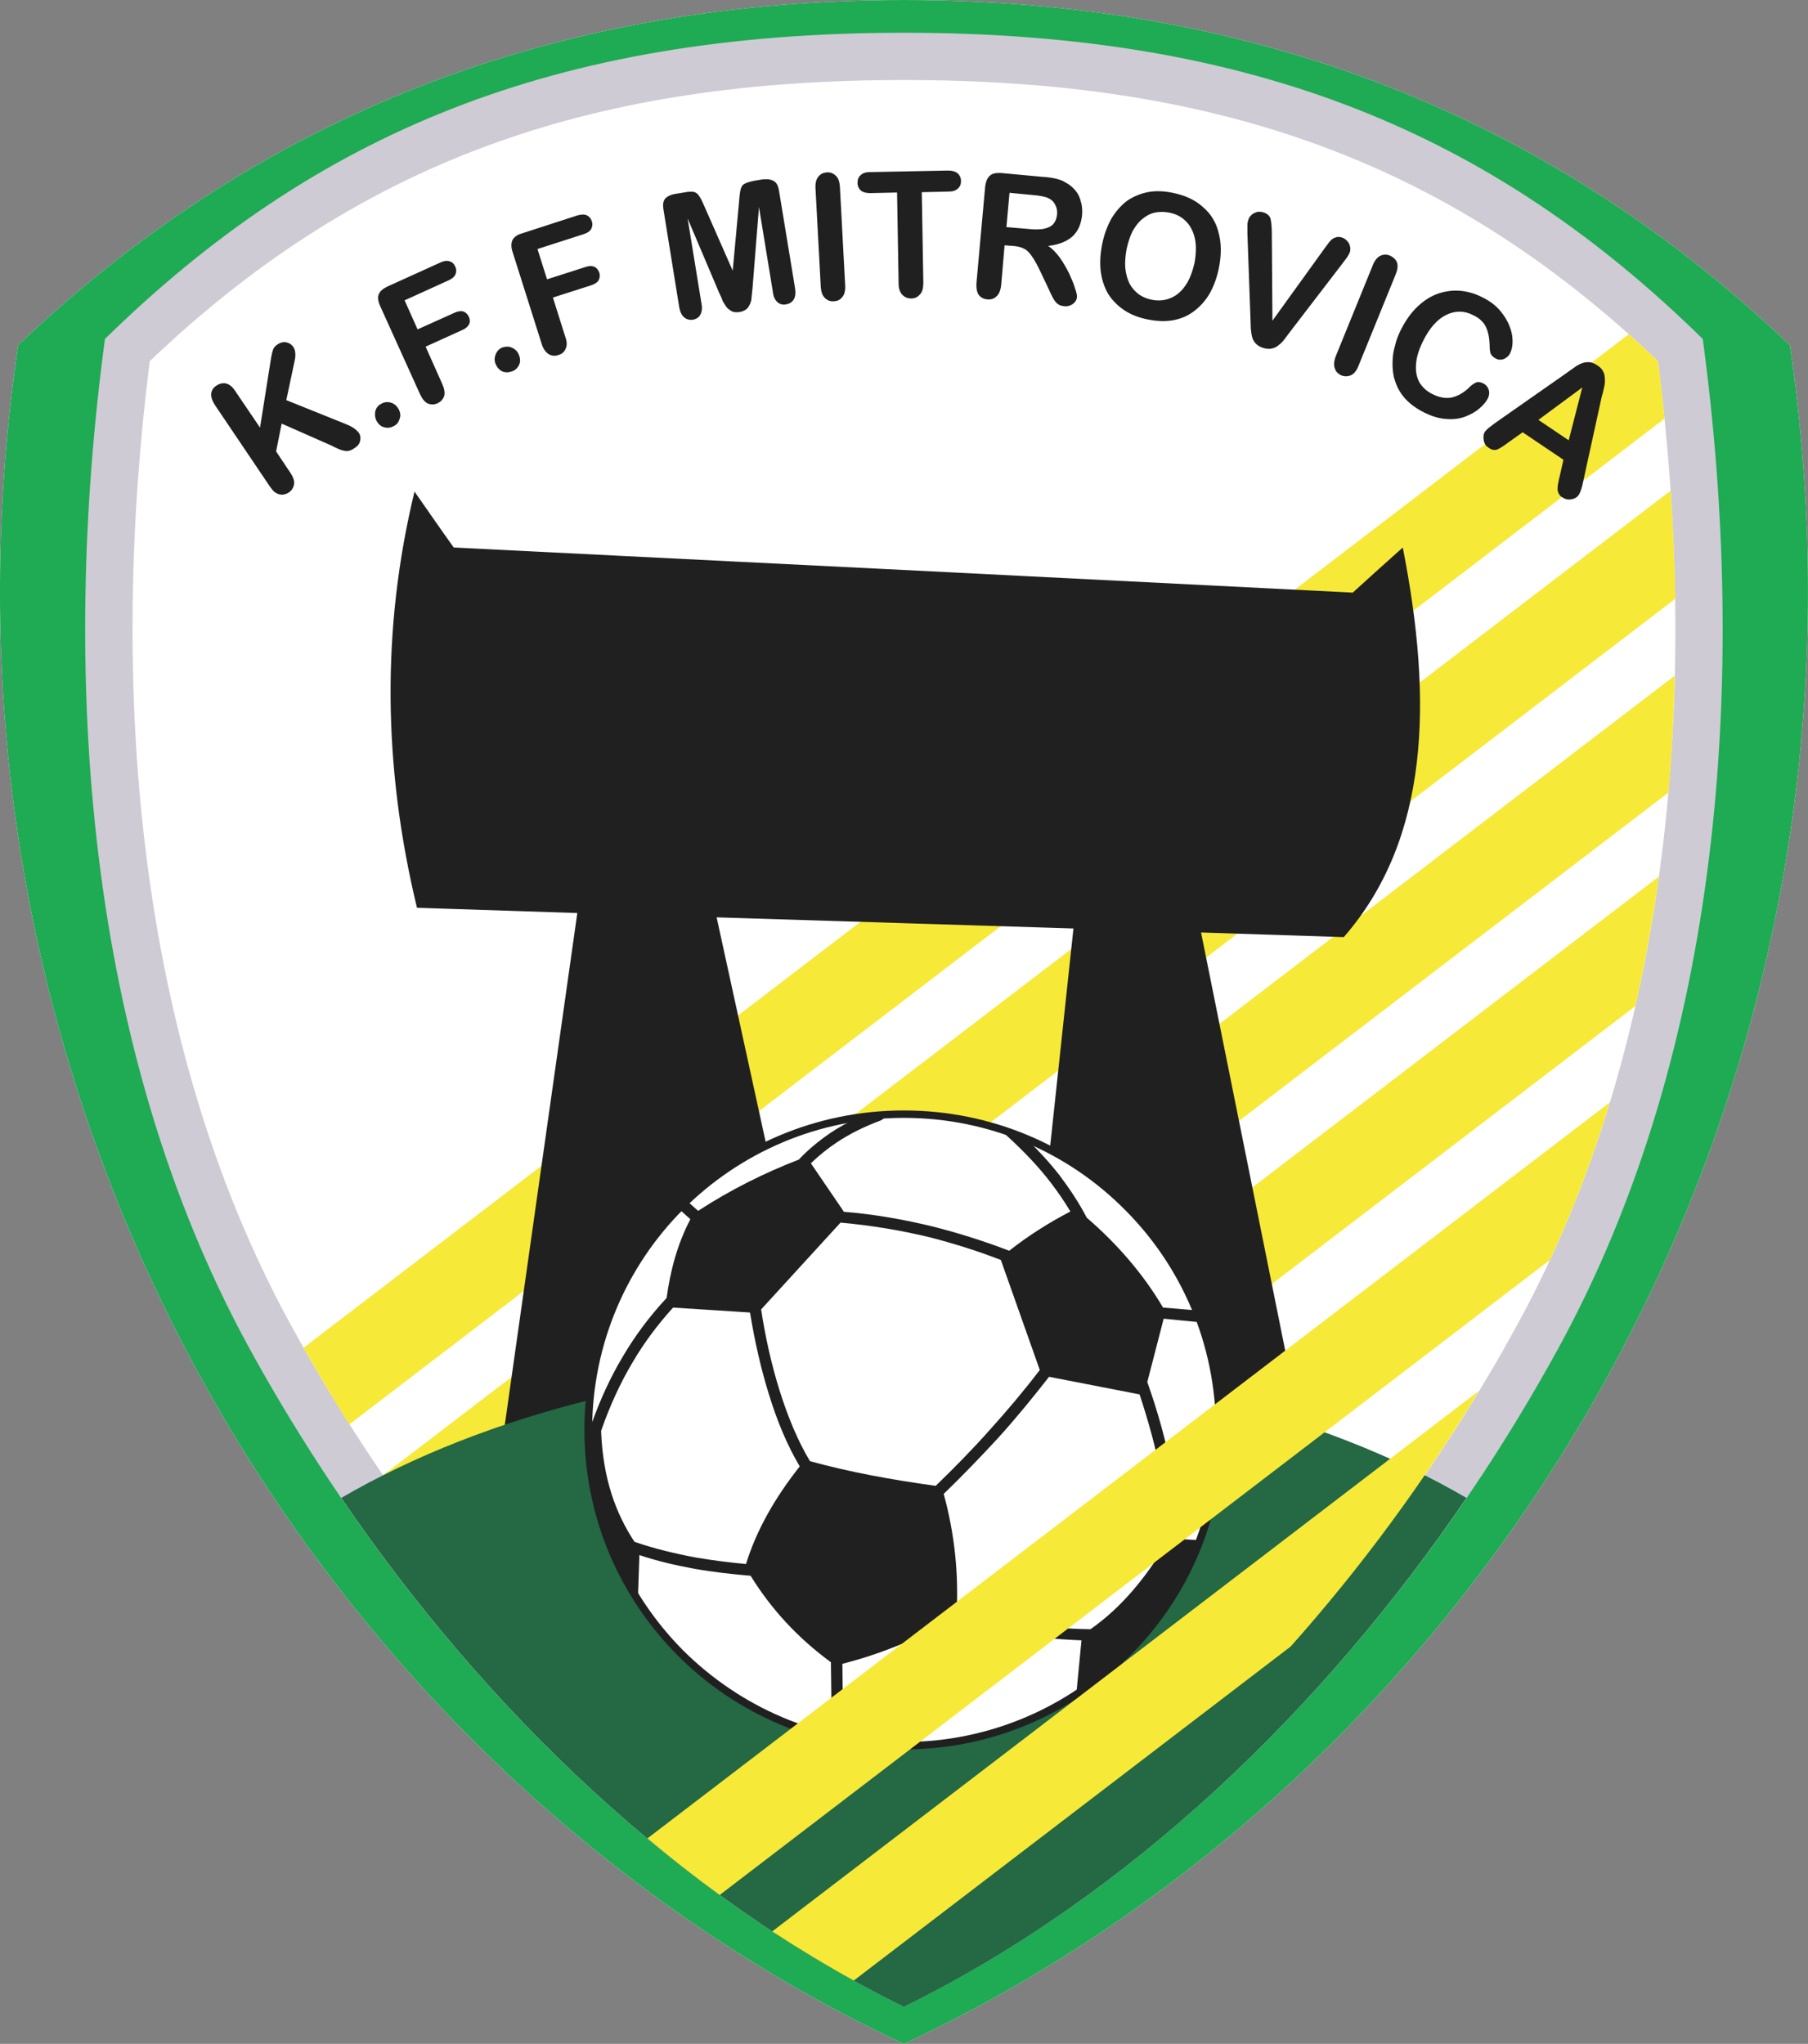
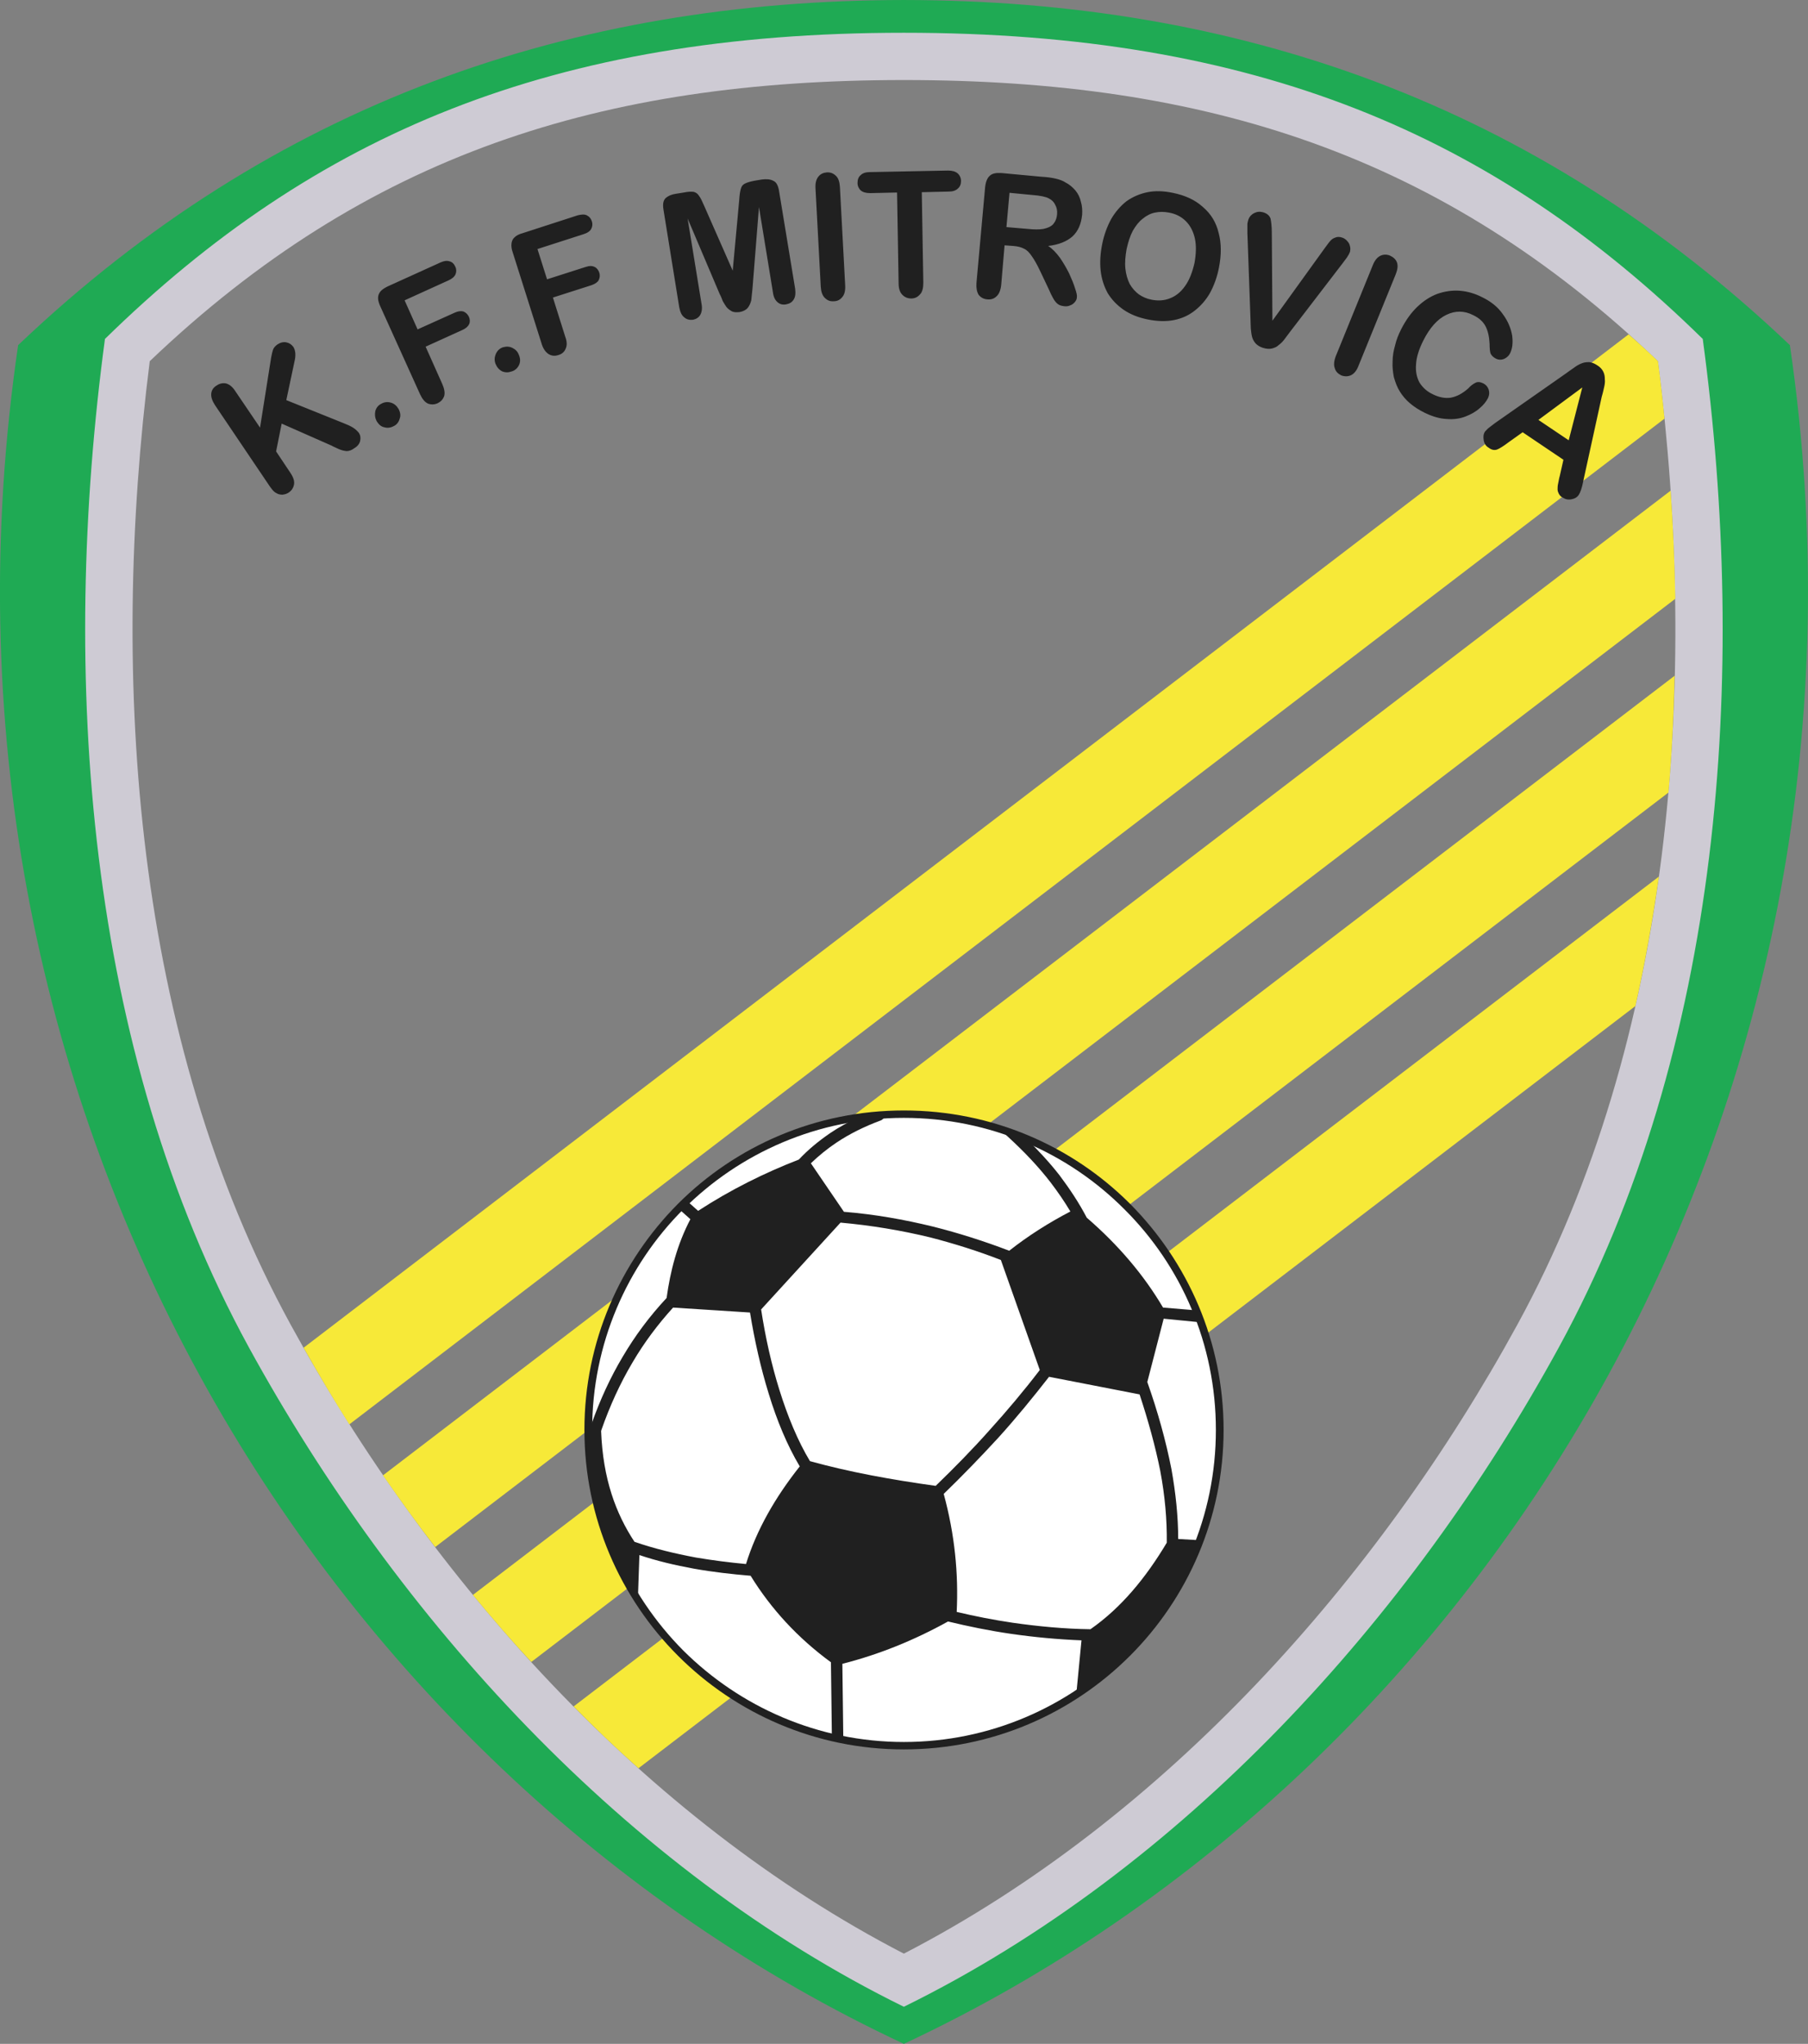
<svg xmlns="http://www.w3.org/2000/svg" version="1.1" x="0px" y="0px" viewBox="-26.62 -30.17 275 310.84" enable-background="new -26.625 -30.168 275 310.837" xml:space="preserve">
  <rect x="-26.62" y="-30.17" width="275" height="310.84" fill="#808080" stroke="none" />
  <g>
-     <path fill-rule="evenodd" clip-rule="evenodd" fill="#FFFFFF" d="M110.858,280.669C21.531,238.896-40.73,137.115-23.861,22.319   c38.814-36.934,84.394-52.44,134.719-52.487c50.374,0.047,95.907,15.554,134.767,52.487   C262.447,137.115,200.187,238.896,110.858,280.669L110.858,280.669z" />
    <path fill-rule="evenodd" clip-rule="evenodd" fill="#1FAA54" d="M110.858,280.669C21.531,238.896-40.73,137.115-23.861,22.319   c38.814-36.934,84.394-52.44,134.719-52.487c50.374,0.047,95.907,15.554,134.767,52.487   C262.447,137.115,200.187,238.896,110.858,280.669L110.858,280.669z M110.858,273.432c41.868-20.815,76.123-58.783,98.35-99.382   c24.764-45.252,28.522-101.64,21.803-152.013c-34.442-33.598-72.082-45.814-120.152-45.814S25.149-11.561-9.294,22.037   c-6.673,50.373-2.96,106.761,21.803,152.013C34.735,214.648,68.991,252.663,110.858,273.432L110.858,273.432z" />
    <path fill-rule="evenodd" clip-rule="evenodd" fill="#CECBD4" d="M110.858-25.188c-53.333,0-89.656,15.365-121.515,46.567   c-6.86,51.171-2.961,107.888,21.896,153.374c22.602,41.258,57.328,79.508,99.618,100.275   c42.291-20.768,77.063-59.018,99.619-100.275c24.857-45.486,28.804-102.203,21.896-153.374   C200.562-9.822,164.191-25.188,110.858-25.188L110.858-25.188z M110.858,266.948c-39.612-20.488-72.082-56.905-93.274-95.672   C-6.239,127.717-9.999,73.397-3.843,24.763C29.144-6.72,64.95-17.998,110.858-17.998c45.909,0,81.763,11.278,114.701,42.761   c6.204,48.635,2.445,102.954-21.38,146.514C182.987,210.043,150.519,246.46,110.858,266.948L110.858,266.948z" />
    <path fill-rule="evenodd" clip-rule="evenodd" fill="#F7E938" d="M31.634,194.207L227.486,44.451   c0.377,5.451,0.612,10.948,0.706,16.447L39.576,205.11C36.803,201.537,34.172,197.872,31.634,194.207L31.634,194.207z    M60.627,229.355c3.195,3.242,6.484,6.392,9.868,9.399L222.13,122.83c1.457-6.484,2.632-13.063,3.571-19.688L60.627,229.355   L60.627,229.355z M45.308,212.394c2.867,3.477,5.827,6.907,8.881,10.195L227.158,90.36c0.518-5.92,0.799-11.841,0.94-17.762   L45.308,212.394z" />
    <path fill-rule="evenodd" clip-rule="evenodd" fill="#F7E938" d="M19.558,174.801L221.097,20.675   c1.504,1.315,3.008,2.679,4.463,4.088c0.378,2.913,0.706,5.779,0.988,8.739L26.512,186.455   C24.069,182.602,21.766,178.7,19.558,174.801L19.558,174.801z" />
-     <path fill-rule="evenodd" clip-rule="evenodd" fill="#202020" d="M49.725,189.604l11.465-80.917l-24.387-0.799   c-5.169-21.428-5.404-42.525-0.376-63.296c1.974,2.819,3.948,5.687,5.968,8.506c45.58,2.255,91.16,4.558,136.74,6.86   c2.537-2.303,5.075-4.605,7.612-6.86c4.605,23.4,4.042,44.311-8.976,59.254l-21.708-0.705l15.694,77.957h-43.513l8.411-78.567   l-54.273-1.692l17.527,80.26H49.725L49.725,189.604z" />
-     <path fill-rule="evenodd" clip-rule="evenodd" fill="#246844" d="M110.858,177.058c33.504,0,63.812,7.894,85.569,20.58   c-21.898,32.188-51.266,60.523-85.569,77.392c-34.302-16.868-63.623-45.203-85.568-77.392   C47.046,184.951,77.355,177.058,110.858,177.058L110.858,177.058z" />
    <path fill-rule="evenodd" clip-rule="evenodd" fill="#202020" d="M9.173,29.321l3.759,5.544l1.691-10.666   c0.094-0.518,0.188-0.894,0.283-1.175c0.094-0.282,0.329-0.564,0.657-0.799c0.423-0.282,0.893-0.424,1.363-0.329   c0.47,0.094,0.799,0.329,1.081,0.705c0.283,0.47,0.376,1.08,0.235,1.879l-1.315,6.203l8.646,3.477   c0.611,0.235,1.127,0.471,1.504,0.705c0.375,0.235,0.657,0.518,0.893,0.799c0.235,0.376,0.282,0.752,0.188,1.222   c-0.094,0.423-0.376,0.799-0.846,1.081c-0.423,0.329-0.846,0.47-1.222,0.47c-0.422-0.047-0.799-0.141-1.221-0.328   c-0.375-0.189-0.752-0.33-1.081-0.518l-7.566-3.337l-0.846,4.229l2.162,3.242c0.469,0.705,0.657,1.269,0.563,1.786   c-0.094,0.517-0.376,0.939-0.799,1.222c-0.281,0.188-0.563,0.282-0.939,0.329c-0.329,0-0.657-0.047-0.94-0.235   c-0.234-0.094-0.469-0.329-0.658-0.563c-0.188-0.235-0.47-0.611-0.798-1.128l-7.894-11.7c-0.423-0.658-0.611-1.222-0.564-1.739   c0.047-0.517,0.329-0.939,0.799-1.222c0.47-0.329,0.94-0.423,1.457-0.329C8.28,28.287,8.75,28.663,9.173,29.321L9.173,29.321z    M33.279,34.631c-0.423,0.234-0.94,0.328-1.41,0.188c-0.517-0.094-0.893-0.423-1.222-0.986c-0.235-0.471-0.282-0.94-0.188-1.457   c0.142-0.517,0.423-0.893,0.893-1.128c0.47-0.281,0.987-0.328,1.457-0.188c0.518,0.141,0.893,0.47,1.175,0.939   c0.282,0.517,0.376,1.034,0.188,1.503C34.03,34.02,33.749,34.396,33.279,34.631L33.279,34.631z M41.643,12.451   c0.517-0.235,0.893-0.563,1.033-0.939c0.141-0.329,0.141-0.752-0.047-1.128c-0.188-0.423-0.469-0.705-0.846-0.799   c-0.375-0.141-0.846-0.094-1.362,0.141l-8.082,3.666c-0.47,0.234-0.846,0.47-1.082,0.751c-0.234,0.282-0.375,0.611-0.375,0.987   c0,0.423,0.141,0.846,0.375,1.362l6.015,13.298c0.329,0.705,0.705,1.176,1.174,1.41c0.517,0.188,0.987,0.188,1.504-0.047   c0.47-0.234,0.799-0.564,0.987-1.08c0.141-0.471,0.047-1.082-0.282-1.834l-2.538-5.686l5.591-2.537   c0.518-0.234,0.846-0.517,1.035-0.893c0.141-0.329,0.141-0.705-0.047-1.128c-0.189-0.376-0.47-0.658-0.846-0.799   c-0.376-0.094-0.799-0.047-1.316,0.188l-5.639,2.538l-1.974-4.417L41.643,12.451L41.643,12.451z M51.229,26.313   c-0.518,0.188-0.987,0.188-1.457,0c-0.47-0.235-0.799-0.61-1.034-1.175c-0.188-0.518-0.141-0.986,0.047-1.457   c0.235-0.517,0.564-0.846,1.081-1.033c0.517-0.142,0.987-0.142,1.457,0.094c0.47,0.234,0.799,0.563,0.987,1.08   c0.235,0.564,0.235,1.082,0,1.551C52.075,25.844,51.699,26.172,51.229,26.313L51.229,26.313z M62.13,5.45   c0.611-0.188,0.988-0.47,1.175-0.799c0.188-0.376,0.235-0.752,0.094-1.175c-0.141-0.423-0.376-0.705-0.752-0.894   c-0.376-0.188-0.846-0.141-1.41,0l-8.411,2.726C52.31,5.45,51.934,5.638,51.652,5.92c-0.283,0.234-0.423,0.564-0.471,0.939   c-0.047,0.377,0,0.846,0.188,1.363l4.417,13.956c0.235,0.751,0.611,1.222,1.034,1.503c0.47,0.282,0.94,0.329,1.504,0.141   c0.517-0.141,0.893-0.469,1.081-0.939c0.235-0.47,0.235-1.081-0.047-1.833l-1.879-5.968l5.874-1.879   c0.517-0.188,0.893-0.423,1.081-0.752c0.188-0.376,0.235-0.751,0.094-1.175c-0.141-0.375-0.375-0.705-0.705-0.846   c-0.375-0.188-0.798-0.188-1.362,0l-5.874,1.88l-1.457-4.605L62.13,5.45L62.13,5.45z M82.853,14.566L77.966,3.054l2.114,12.97   c0.141,0.704,0.047,1.268-0.188,1.69c-0.235,0.423-0.658,0.658-1.128,0.752c-0.517,0.047-0.94-0.047-1.315-0.376   c-0.375-0.281-0.611-0.799-0.752-1.504L74.3,1.737c-0.141-0.846-0.047-1.409,0.33-1.785c0.375-0.329,0.893-0.563,1.598-0.658   l1.175-0.188c0.658-0.142,1.174-0.142,1.504-0.095c0.329,0.095,0.61,0.282,0.798,0.611c0.236,0.282,0.47,0.799,0.799,1.551   l4.323,9.821l0.987-10.714c0.048-0.799,0.142-1.363,0.235-1.691c0.094-0.377,0.282-0.658,0.563-0.799   c0.33-0.188,0.799-0.33,1.504-0.471l1.127-0.188c0.705-0.094,1.316-0.047,1.739,0.188c0.47,0.188,0.752,0.705,0.893,1.551   l2.444,14.849c0.094,0.705,0.047,1.269-0.235,1.692c-0.235,0.375-0.611,0.611-1.127,0.705c-0.517,0.094-0.94,0-1.316-0.33   c-0.375-0.328-0.611-0.799-0.705-1.55L88.821,1.315L87.834,13.72c-0.094,0.8-0.141,1.41-0.188,1.786   c-0.095,0.375-0.235,0.752-0.517,1.127c-0.282,0.33-0.705,0.564-1.268,0.658c-0.423,0.047-0.799,0.047-1.128-0.094   c-0.329-0.188-0.61-0.376-0.846-0.658c-0.188-0.281-0.375-0.563-0.563-0.893C83.182,15.271,83.041,14.895,82.853,14.566   L82.853,14.566z M98.219,13.438L97.42-1.504c-0.047-0.799,0.094-1.363,0.422-1.786c0.33-0.423,0.752-0.611,1.27-0.658   c0.563-0.047,1.033,0.142,1.409,0.517c0.376,0.33,0.564,0.939,0.611,1.691l0.799,14.943c0.047,0.799-0.094,1.41-0.423,1.785   c-0.329,0.424-0.752,0.658-1.315,0.658c-0.564,0.047-0.987-0.141-1.363-0.517C98.454,14.754,98.266,14.189,98.219,13.438   L98.219,13.438z M117.673-1.035l-4.088,0.095l0.234,13.768c0,0.799-0.141,1.41-0.518,1.786c-0.329,0.375-0.751,0.61-1.314,0.61   c-0.565,0-0.987-0.188-1.363-0.563c-0.376-0.376-0.564-0.987-0.564-1.739l-0.235-13.814L105.737-0.8   c-0.658,0-1.127-0.141-1.457-0.423c-0.282-0.281-0.469-0.658-0.469-1.127c0-0.518,0.141-0.894,0.469-1.176   c0.33-0.328,0.799-0.47,1.41-0.47l11.888-0.235c0.657,0,1.127,0.142,1.457,0.424c0.329,0.281,0.517,0.705,0.517,1.174   c0,0.471-0.141,0.846-0.47,1.129C118.752-1.176,118.283-1.035,117.673-1.035L117.673-1.035z M127.492,7.236l-1.314-0.095   l-0.518,6.062c-0.095,0.799-0.329,1.363-0.704,1.691c-0.376,0.377-0.846,0.518-1.363,0.471c-0.61-0.047-1.033-0.283-1.363-0.705   c-0.281-0.471-0.376-1.034-0.329-1.786l1.316-14.566c0.094-0.847,0.329-1.409,0.704-1.739c0.377-0.375,0.987-0.47,1.786-0.422   l6.063,0.563c0.845,0.047,1.551,0.141,2.161,0.282c0.611,0.141,1.128,0.328,1.551,0.61c0.563,0.282,1.034,0.705,1.457,1.175   c0.422,0.517,0.704,1.081,0.845,1.738c0.188,0.611,0.234,1.269,0.188,1.974c-0.141,1.41-0.61,2.491-1.455,3.29   c-0.847,0.752-2.068,1.268-3.712,1.457c0.657,0.422,1.221,1.033,1.785,1.785c0.517,0.751,0.986,1.55,1.409,2.396   c0.377,0.847,0.705,1.599,0.894,2.256c0.234,0.658,0.328,1.128,0.281,1.362c0,0.236-0.094,0.471-0.281,0.705   c-0.188,0.235-0.423,0.424-0.706,0.518c-0.281,0.141-0.61,0.188-0.939,0.141c-0.422-0.047-0.752-0.141-1.034-0.375   c-0.281-0.236-0.47-0.518-0.657-0.847s-0.422-0.799-0.704-1.457l-1.27-2.678c-0.469-0.987-0.894-1.739-1.269-2.256   c-0.376-0.563-0.751-0.939-1.176-1.128C128.715,7.424,128.151,7.283,127.492,7.236L127.492,7.236z M130.359-0.518l-3.431-0.329   l-0.469,5.216l3.336,0.282c0.892,0.094,1.645,0.094,2.255,0c0.657-0.142,1.129-0.329,1.504-0.705   c0.329-0.376,0.563-0.893,0.61-1.551c0.047-0.518-0.047-0.986-0.281-1.41c-0.188-0.422-0.517-0.751-0.986-0.986   C132.474-0.236,131.629-0.424,130.359-0.518L130.359-0.518z M151.739-0.847c1.88,0.376,3.431,1.081,4.605,2.162   c1.223,1.033,2.021,2.349,2.396,3.946c0.424,1.551,0.424,3.337,0.047,5.263c-0.282,1.457-0.752,2.726-1.362,3.854   c-0.611,1.081-1.409,1.974-2.303,2.679c-0.939,0.752-2.021,1.222-3.196,1.456c-1.221,0.235-2.536,0.188-3.946-0.094   s-2.631-0.752-3.665-1.456c-1.034-0.705-1.833-1.551-2.443-2.538c-0.564-1.033-0.94-2.161-1.081-3.43   c-0.141-1.316-0.047-2.632,0.234-4.042c0.282-1.409,0.753-2.678,1.363-3.806c0.657-1.128,1.457-2.021,2.35-2.726   c0.94-0.658,2.02-1.128,3.195-1.362C149.108-1.176,150.378-1.129,151.739-0.847L151.739-0.847z M155.076,9.772   c0.234-1.362,0.281-2.584,0.047-3.665c-0.235-1.08-0.705-1.974-1.363-2.631c-0.704-0.705-1.55-1.128-2.584-1.315   c-0.751-0.142-1.457-0.142-2.114,0c-0.706,0.141-1.315,0.469-1.879,0.939c-0.565,0.423-1.035,1.033-1.504,1.832   c-0.423,0.8-0.706,1.739-0.94,2.772c-0.188,1.081-0.282,2.021-0.188,2.96c0.094,0.894,0.329,1.692,0.659,2.351   c0.375,0.657,0.845,1.174,1.408,1.598c0.565,0.375,1.176,0.658,1.927,0.799c0.94,0.188,1.881,0.141,2.726-0.188   c0.894-0.329,1.692-0.939,2.35-1.88C154.277,12.451,154.747,11.229,155.076,9.772L155.076,9.772z M166.823,5.215l0.095,13.392   l7.893-10.948c0.425-0.563,0.706-0.986,0.895-1.174c0.188-0.236,0.469-0.424,0.751-0.518c0.33-0.141,0.658-0.141,1.081,0   c0.281,0.094,0.563,0.281,0.751,0.518c0.236,0.234,0.377,0.516,0.424,0.799c0.095,0.328,0.048,0.61,0,0.846   c-0.094,0.188-0.141,0.375-0.283,0.563c-0.094,0.188-0.234,0.376-0.375,0.563c-0.141,0.188-0.282,0.376-0.423,0.563l-8.036,10.479   c-0.281,0.377-0.563,0.752-0.845,1.129c-0.281,0.375-0.563,0.657-0.894,0.893c-0.281,0.282-0.657,0.423-1.033,0.517   c-0.375,0.094-0.847,0.047-1.315-0.094c-0.47-0.141-0.846-0.376-1.127-0.658c-0.283-0.329-0.471-0.657-0.565-1.034   c-0.094-0.375-0.141-0.799-0.188-1.268c0-0.424-0.047-0.894-0.047-1.41l-0.47-13.063c0-0.234,0-0.47,0-0.704   c0-0.235,0-0.471,0-0.752c0.047-0.235,0.094-0.471,0.142-0.611c0.141-0.423,0.422-0.752,0.845-0.986   c0.471-0.235,0.894-0.282,1.41-0.141c0.611,0.188,0.987,0.516,1.128,0.986C166.729,3.57,166.823,4.275,166.823,5.215L166.823,5.215   z M176.55,24.011c-0.282,0.752-0.329,1.362-0.141,1.833c0.141,0.517,0.518,0.846,0.987,1.08c0.517,0.188,1.032,0.188,1.504-0.047   c0.469-0.234,0.845-0.705,1.127-1.457l5.64-13.861c0.281-0.705,0.376-1.315,0.188-1.833c-0.188-0.47-0.564-0.799-1.081-1.033   c-0.47-0.188-0.986-0.188-1.457,0.047c-0.47,0.235-0.845,0.705-1.127,1.41L176.55,24.011L176.55,24.011z M199.717,30.354   c-0.283,0.564-0.706,1.081-1.27,1.551c-0.563,0.517-1.315,0.939-2.161,1.269c-0.847,0.328-1.832,0.47-2.866,0.376   c-1.082-0.048-2.161-0.376-3.337-0.94c-0.845-0.422-1.598-0.893-2.255-1.456c-0.61-0.518-1.128-1.127-1.504-1.738   c-0.423-0.658-0.704-1.41-0.94-2.256c-0.141-0.752-0.235-1.503-0.188-2.35c0-0.799,0.141-1.645,0.377-2.443   c0.188-0.846,0.517-1.645,0.938-2.49c0.706-1.363,1.504-2.491,2.443-3.384c0.94-0.893,1.928-1.551,3.055-1.973   c1.081-0.377,2.257-0.564,3.43-0.471c1.129,0.094,2.304,0.423,3.384,0.986c1.363,0.658,2.396,1.504,3.148,2.585   c0.798,1.081,1.223,2.162,1.41,3.242c0.141,1.081,0.047,1.974-0.328,2.726c-0.189,0.376-0.519,0.658-0.941,0.846   c-0.422,0.141-0.798,0.141-1.175-0.047c-0.47-0.234-0.704-0.518-0.845-0.799c-0.095-0.329-0.142-0.799-0.142-1.457   c-0.047-1.033-0.234-1.927-0.611-2.679c-0.376-0.704-0.986-1.268-1.88-1.69c-1.361-0.705-2.725-0.705-4.087-0.048   c-1.363,0.658-2.537,1.975-3.524,3.947c-0.657,1.315-1.035,2.538-1.082,3.571c-0.094,1.081,0.095,1.974,0.519,2.772   c0.47,0.752,1.127,1.363,2.021,1.785c0.938,0.471,1.879,0.658,2.771,0.518c0.94-0.188,1.785-0.658,2.632-1.41   c0.329-0.375,0.704-0.658,1.081-0.846c0.329-0.188,0.752-0.141,1.221,0.094c0.376,0.188,0.659,0.518,0.8,0.939   C199.951,29.509,199.904,29.932,199.717,30.354L199.717,30.354z M210.618,42.242c-0.094,0.283-0.141,0.658-0.234,1.082   c-0.095,0.375-0.095,0.704-0.095,0.939c0,0.234,0.095,0.47,0.188,0.657c0.141,0.235,0.281,0.423,0.563,0.564   c0.422,0.281,0.847,0.376,1.362,0.281c0.517-0.094,0.893-0.328,1.129-0.704c0.234-0.376,0.47-1.034,0.657-2.021l2.818-12.874   c0.189-0.611,0.283-1.129,0.377-1.504c0.094-0.424,0.141-0.799,0.094-1.175c0-0.376-0.047-0.752-0.234-1.128   s-0.472-0.704-0.94-0.987c-0.423-0.281-0.798-0.422-1.223-0.469c-0.422,0-0.798,0.047-1.127,0.188   c-0.375,0.141-0.799,0.375-1.222,0.705c-0.423,0.281-0.798,0.563-1.129,0.799l-10.807,7.564c-0.423,0.33-0.751,0.564-0.986,0.752   c-0.188,0.141-0.377,0.377-0.564,0.564c-0.235,0.376-0.282,0.799-0.188,1.315c0.095,0.517,0.329,0.893,0.753,1.127   c0.423,0.33,0.846,0.424,1.268,0.283c0.377-0.142,0.987-0.518,1.786-1.128l2.115-1.504l6.202,4.183L210.618,42.242L210.618,42.242z    M207.376,33.691l6.673-4.935l-2.067,8.035L207.376,33.691z" />
    <path fill-rule="evenodd" clip-rule="evenodd" fill="#FFFFFF" d="M110.858,235.324c26.455,0,48.023-21.569,48.023-48.024   s-21.568-48.023-48.023-48.023c-26.408,0-48.023,21.568-48.023,48.023S84.404,235.324,110.858,235.324L110.858,235.324z" />
    <path fill-rule="evenodd" clip-rule="evenodd" fill="#202020" d="M110.858,139.84c-13.063,0-24.951,5.311-33.55,13.909   c-8.552,8.553-13.862,20.441-13.862,33.551c0,13.11,5.31,24.952,13.862,33.55c8.6,8.553,20.487,13.909,33.55,13.909   c13.109,0,24.998-5.356,33.551-13.909c8.6-8.598,13.909-20.439,13.909-33.55c0-13.109-5.31-24.998-13.909-33.551   C135.856,145.15,123.968,139.84,110.858,139.84L110.858,139.84z M76.509,152.904c8.787-8.787,20.958-14.19,34.349-14.19   c13.439,0,25.61,5.403,34.397,14.19c8.787,8.834,14.237,20.957,14.237,34.396c0,13.393-5.45,25.563-14.237,34.35   s-20.958,14.238-34.397,14.238c-13.392,0-25.562-5.451-34.349-14.238s-14.238-20.957-14.238-34.35   C62.271,173.861,67.722,161.738,76.509,152.904L76.509,152.904z" />
    <path fill-rule="evenodd" clip-rule="evenodd" fill="#202020" d="M132.944,179.219c-2.491,3.195-5.028,6.295-7.707,9.256   c-2.725,2.961-5.498,5.826-8.317,8.553c1.691,6.201,2.257,12.17,1.975,17.949c2.771,0.659,5.639,1.223,8.504,1.646   c3.948,0.563,7.942,0.94,11.842,0.987c4.652-3.243,8.411-7.802,11.607-13.158c0.047-3.478-0.282-7.143-0.988-10.901   c-0.751-3.759-1.832-7.658-3.148-11.654L132.944,179.219L132.944,179.219z M64.856,187.3c0,0.047-0.047,0.141-0.047,0.188   c0.282,7.285,2.255,12.548,5.074,16.823c2.961,1.034,6.109,1.785,9.352,2.396c2.538,0.425,5.075,0.753,7.612,0.987   c1.597-5.169,4.417-10.103,8.176-14.848c-1.88-3.148-3.478-6.954-4.746-11.138c-1.175-3.806-2.115-7.94-2.82-12.265l-11.7-0.751   c-2.35,2.584-4.417,5.357-6.156,8.318C67.675,180.251,66.125,183.682,64.856,187.3L64.856,187.3z M125.613,161.456l5.921,16.728   c-2.444,3.196-4.98,6.204-7.613,9.116c-2.63,2.961-5.403,5.78-8.222,8.505c-6.767-0.938-13.205-2.114-19.125-3.759   c-1.833-3.055-3.383-6.767-4.653-10.854c-1.174-3.759-2.114-7.895-2.772-12.217l12.076-13.205c4.699,0.424,9.21,1.175,13.674,2.257   C118.518,158.965,122.136,160.094,125.613,161.456L125.613,161.456z M101.743,154.125c4.652,0.377,9.162,1.175,13.58,2.257   c3.9,0.985,7.753,2.208,11.559,3.665c2.867-2.256,5.969-4.23,9.304-5.969c-0.892-1.503-1.927-3.007-3.006-4.417   c-1.88-2.442-4.043-4.699-6.392-6.86c-0.234-0.234-1.033-0.845-0.938-1.175c1.032,0.377,2.724,0.987,3.665,1.41   c1.832,1.785,3.523,3.618,5.027,5.544c1.55,2.067,2.96,4.184,4.135,6.438c4.841,4.182,8.693,8.74,11.605,13.674l5.075,0.423   c0.236,0.563,0.424,1.128,0.659,1.738c-0.142,0.047-0.235,0.047-0.376,0.047l-5.263-0.516l-2.491,9.632   c1.598,4.512,2.819,8.928,3.665,13.205c0.658,3.665,1.034,7.236,1.034,10.666l3.289,0.188c-3.618,9.68-10.291,17.903-18.796,23.495   l0.798-8.27c-3.571-0.141-7.143-0.471-10.713-0.987c-3.243-0.47-6.483-1.129-9.586-1.88c-5.169,2.867-10.525,5.028-16.071,6.438   l0.142,11.371c0,0.047,0,0.094-0.047,0.188c-0.563-0.141-1.127-0.235-1.691-0.376l-0.142-11.419   c-5.074-3.712-9.116-8.128-12.218-13.156c-2.819-0.235-5.732-0.563-8.645-1.081c-2.82-0.517-5.639-1.174-8.271-2.067l-0.234,6.813   c-4.793-7.471-7.566-16.352-7.566-25.845c0-0.376,0.047-0.704,0.047-1.033h0.518c1.268-3.571,2.819-6.954,4.699-10.103   c1.879-3.196,4.088-6.157,6.673-8.929c0.564-4.087,1.598-8.13,3.618-11.982l-1.738-1.551l-0.047-0.047   c0.422-0.423,0.799-0.798,1.221-1.223l1.739,1.552c4.981-3.241,10.103-5.779,15.319-7.8c1.409-1.504,3.007-2.82,4.792-4.041   c1.316-0.894,2.726-1.645,4.276-2.397c1.316-0.188,2.631-0.328,3.995-0.375c0,0.375-0.236,0.704-0.564,0.847   c-2.538,0.938-4.792,2.066-6.767,3.381c-1.409,0.941-2.726,2.022-3.9,3.149L101.743,154.125z" />
-     <path fill-rule="evenodd" clip-rule="evenodd" fill="#F7E938" d="M71.857,249.421l146.372-111.93   c-2.489,8.224-5.497,16.211-9.115,23.965L82.853,258.021C79.094,255.294,75.429,252.427,71.857,249.421L71.857,249.421z    M90.841,263.564c4.042,2.631,8.224,5.169,12.405,7.472l66.444-50.796c10.808-12.124,20.439-25.28,28.663-38.907L90.841,263.564z" />
  </g>
</svg>